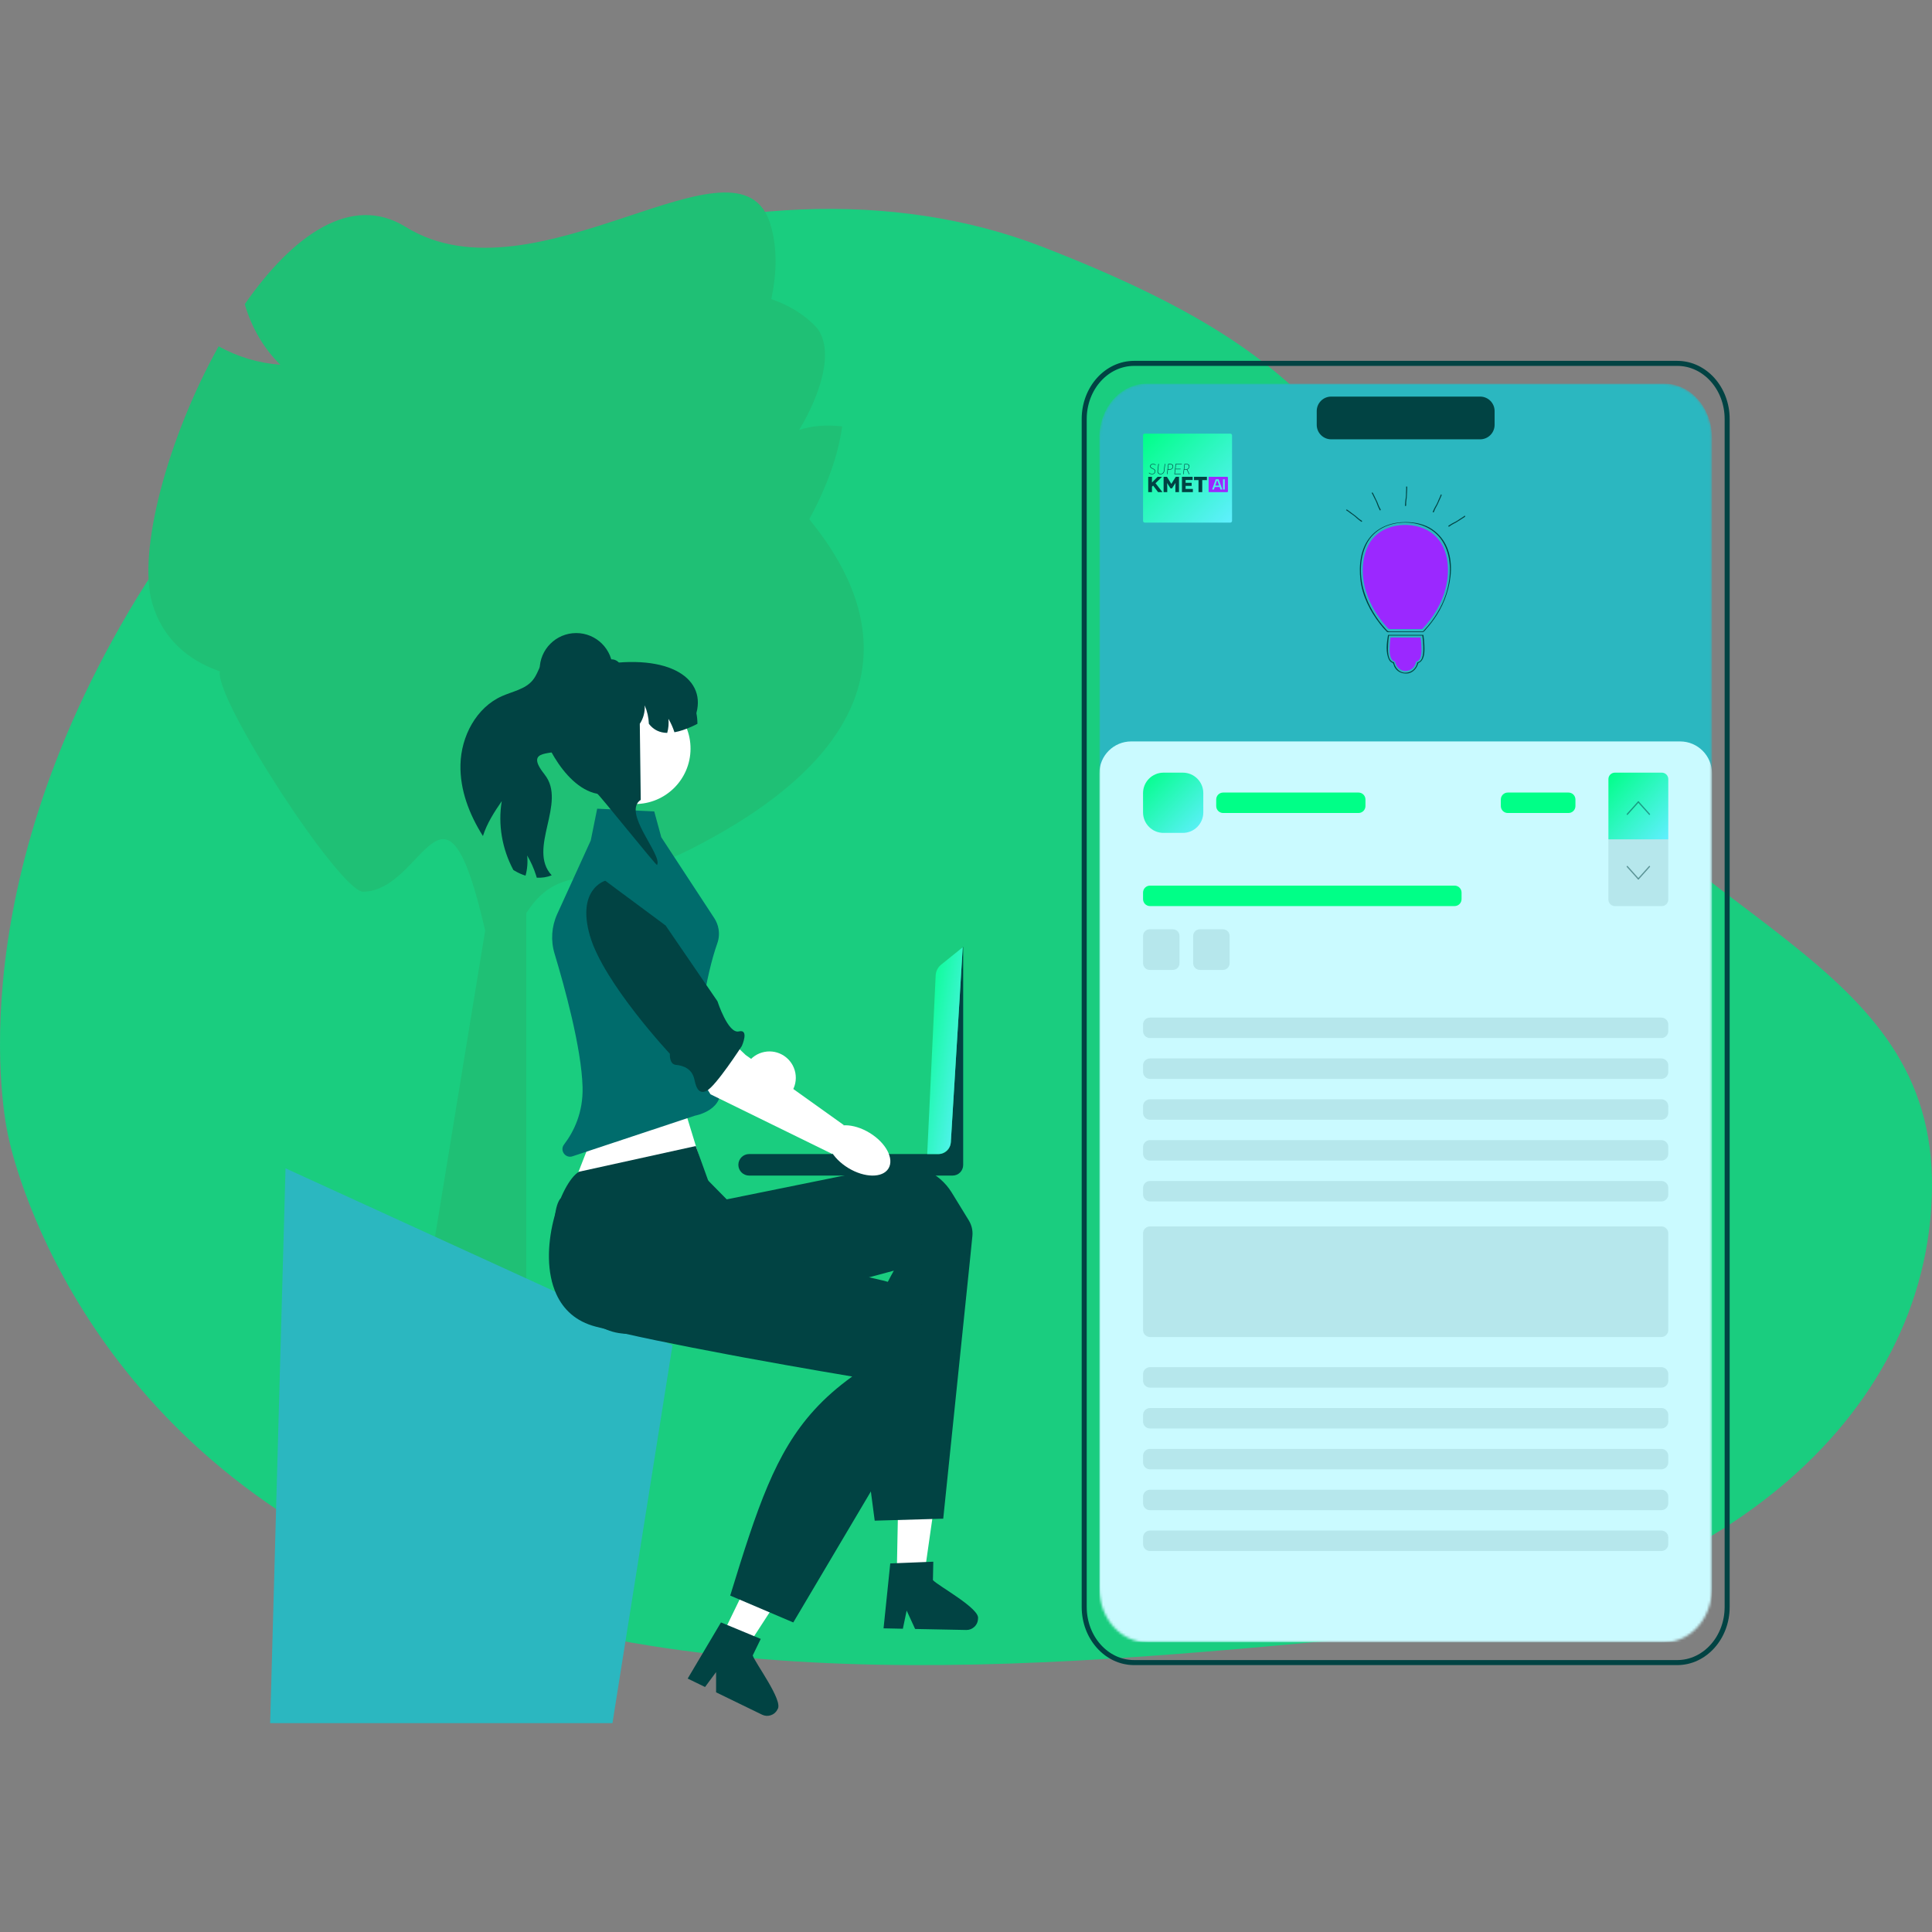
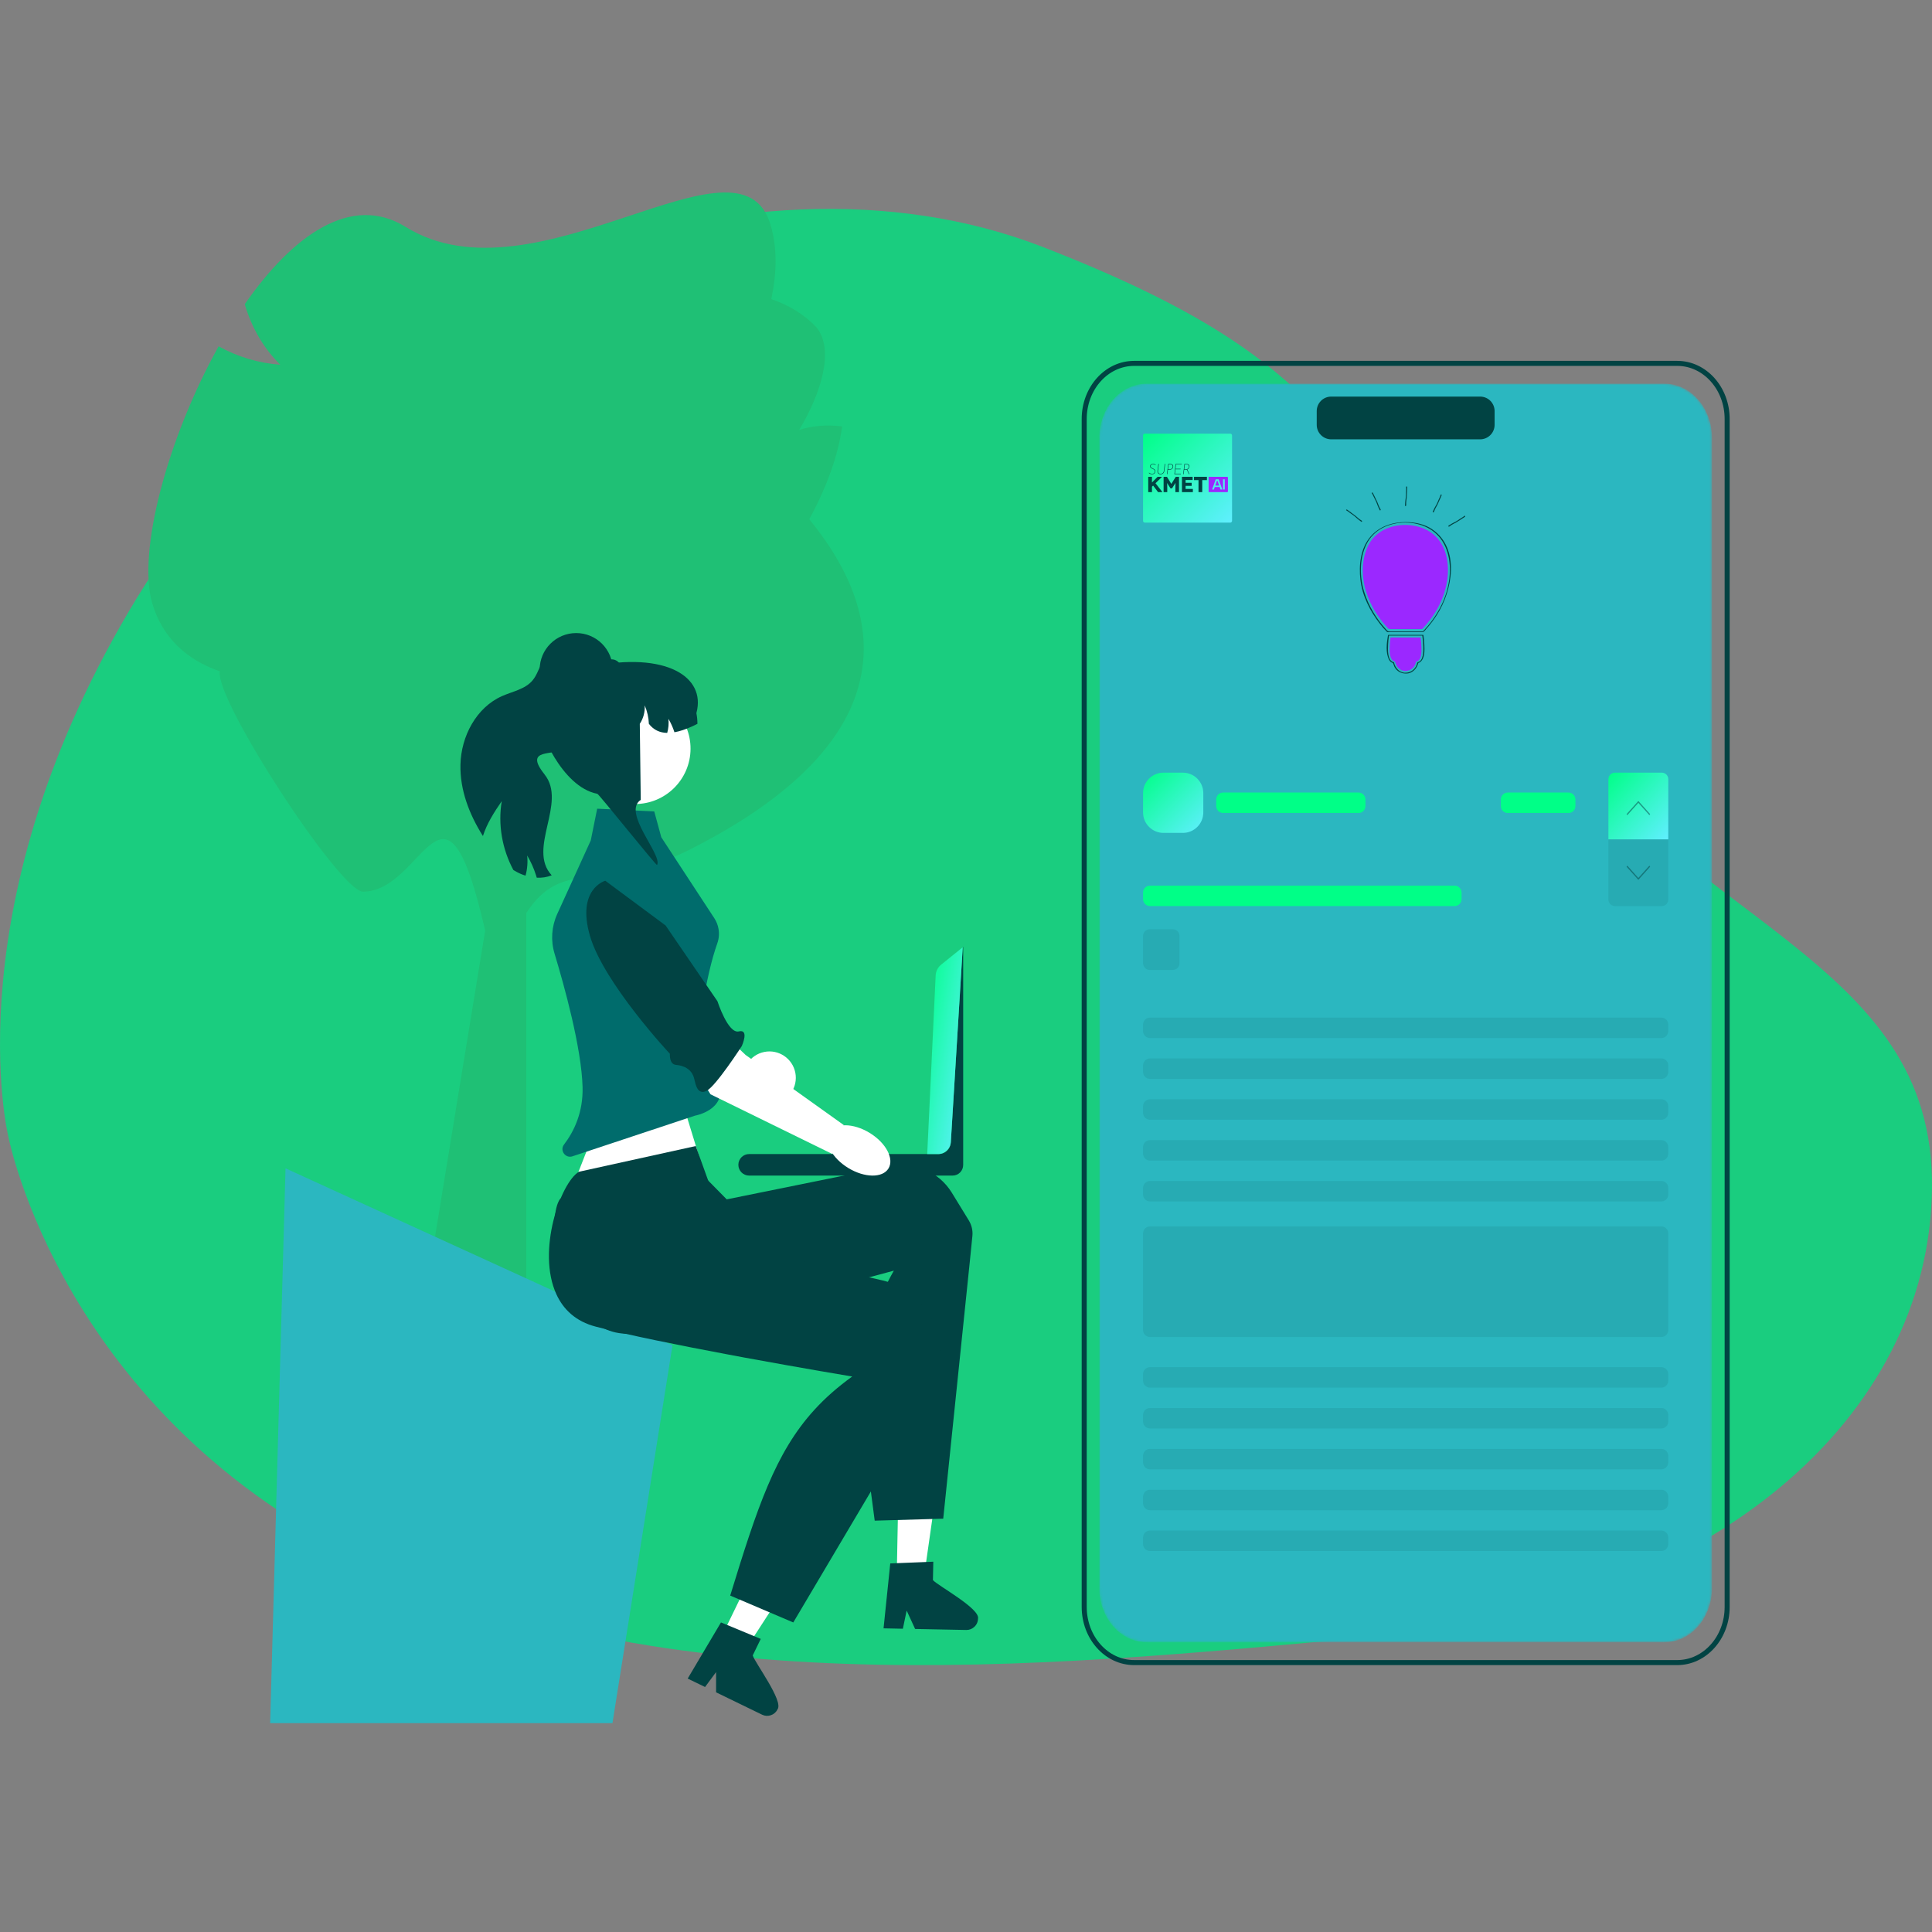
<svg xmlns="http://www.w3.org/2000/svg" id="Layer_1" viewBox="0 0 768 768">
  <rect x="0" y="0" width="768" height="768" fill="#808080" stroke="none" />
  <defs>
    <style>.cls-1{fill:url(#linear-gradient);}.cls-1,.cls-2,.cls-3,.cls-4,.cls-5,.cls-6,.cls-7,.cls-8,.cls-9,.cls-10,.cls-11,.cls-12,.cls-13,.cls-14,.cls-15,.cls-16{stroke-width:0px;}.cls-2{fill:#9b28ff;}.cls-17{opacity:.5;}.cls-3{isolation:isolate;opacity:.1;}.cls-3,.cls-7{fill:#014343;}.cls-4{fill:#cafaff;}.cls-5{fill:#d39c92;}.cls-6{fill:#fff;}.cls-8{fill:#00ff87;}.cls-9{fill:url(#linear-gradient-2);}.cls-18{stroke-width:2px;}.cls-18,.cls-19{fill:none;stroke:#014343;stroke-linecap:round;stroke-linejoin:round;}.cls-10{fill:#4cf3e6;}.cls-11{fill:url(#linear-gradient-3);}.cls-12{fill:#2bb7c0;}.cls-20{mask:url(#mask);}.cls-13{fill:#006c6c;}.cls-14{fill:#1fc075;}.cls-15{fill:url(#linear-gradient-4);}.cls-19{stroke-width:.5px;}.cls-16{fill:#1acd7f;}</style>
    <linearGradient id="linear-gradient" x1="361.864" y1="351.68" x2="389.281" y2="346.924" gradientTransform="translate(0 766.945) scale(1 -1)" gradientUnits="userSpaceOnUse">
      <stop offset="0" stop-color="#00ff87" />
      <stop offset="1" stop-color="#60efff" />
    </linearGradient>
    <mask id="mask" x="437.01" y="152.52" width="243.52" height="500.31" maskUnits="userSpaceOnUse">
      <g id="mask0_609_640">
        <path class="cls-6" d="m680.53,173.93v457.49c0,11.82-8.47,21.41-18.9,21.41h-205.72c-10.44,0-18.9-9.59-18.9-21.41V173.93c0-11.82,8.45-21.41,18.9-21.41h205.72c10.43,0,18.9,9.59,18.9,21.41Z" />
      </g>
    </mask>
    <linearGradient id="linear-gradient-2" x1="454.441" y1="459.864" x2="478.155" y2="435.914" gradientTransform="translate(0 766.945) scale(1 -1)" gradientUnits="userSpaceOnUse">
      <stop offset="0" stop-color="#00ff87" />
      <stop offset="1" stop-color="#60efff" />
    </linearGradient>
    <linearGradient id="linear-gradient-3" x1="637.782" y1="458.054" x2="663.916" y2="434.367" gradientTransform="translate(0 766.945) scale(1 -1)" gradientUnits="userSpaceOnUse">
      <stop offset="0" stop-color="#00ff87" />
      <stop offset="1" stop-color="#60efff" />
    </linearGradient>
    <linearGradient id="linear-gradient-4" x1="454.467" y1="594.662" x2="489.499" y2="559.282" gradientTransform="translate(0 766.945) scale(1 -1)" gradientUnits="userSpaceOnUse">
      <stop offset="0" stop-color="#00ff87" />
      <stop offset="1" stop-color="#60efff" />
    </linearGradient>
  </defs>
  <path class="cls-16" d="m3.281,451.63s21.13,111.54,144.23,169.63c123.1,58.09,278.87,40.31,405.39,28.69,126.52-11.62,214.04-85.5,215.09-177.58,1.06-92.09-98.77-104.14-166.11-198.72-67.35-94.57-67.75-128.94-187.28-175.44-119.53-46.49-285.95,17.81-359.98,139.14C-19.409,358.67,3.281,451.63,3.281,451.63Z" />
  <path class="cls-14" d="m321.709,206.382c6.952-12.783,11.465-25.316,13.073-36.884-6.443-.758-12.139-.229-17.119,1.442,8.57-14.277,14.287-31.852,6.837-40.879-4.689-4.98-10.749-8.694-17.908-11.174,2.314-10.718,2.345-20.761-.3-29.59-12.243-41.107-93.316,32.951-145.047.903-21.684-13.436-45.039,3.497-63.943,30.711,2.594,9.047,7.388,17.462,14.111,24.071-8.57-.612-17.005-3.134-24.507-7.315-20.232,36.303-32.464,81.757-26.343,102.311,3.974,13.332,13.488,22.286,26.841,26.903-2.314,10.718,47.727,87.661,56.95,87.588,24.517-.208,32.132-55.892,48.505,15.459l-36.459,222.633h52.81v-229.605c14.691-22.691,29.871-7.512,64.856-25.17,107.291-54.159,61.556-113.859,47.643-131.403Z" />
  <path class="cls-12" d="m243.461,684.97H107.391c2.04-73.51,4.07-147.03,6.11-220.54,51.27,23.45,102.55,46.89,153.82,70.34-7.95,50.07-15.9,100.13-23.86,150.2Z" />
  <path class="cls-6" d="m356.461,626.87l10.81.21,5.95-41.59-15.95-.3-.81,41.68Z" />
  <path class="cls-7" d="m368.151,620.92h-.01l-11.56.46h-.01l-2.68.11-2.53,24.49-.14,1.31,7.68.16.27-1.3,1.24-5.92,2.76,6,.6,1.31,20.35.4c1.21.02,2.33-.43,3.16-1.21.9-.8,1.47-1.97,1.49-3.28.94-3.99-15.81-13-17.92-15.33l.15-7.32-2.84.12h-.01Z" />
  <path class="cls-7" d="m385.13,485.17c1.13,1.84,1.63,4.01,1.41,6.16l-.97,9.64-10.62,102.73-27.24.79c-4.89-36.35-7.51-58.97-.55-80.96,1.93-6.09,4.6-12.14,8.15-18.42,0,0-19.38,5.3-42.25,11.13-2.01.51-4.05,1.03-6.11,1.54-18.95,4.77-39.27,9.62-52.53,11.99-8.07,1.45-14.54-.81-19.56-5.11-14.35-12.23-17.11-41.04-12.26-48.02l37.88-28.71,25.71,26.11,2.69,2.73,65.18-13.22c9.51-1.93,19.21,2.29,24.29,10.56l6.78,11.05v.01Z" />
  <path class="cls-5" d="m278.56,393.08s-9.15-28.98-14.75-19.79c-3.65,5.98-25.66,35.7-27.49,48.64-.91,6.44,3.89,12.28,10.39,12.64l53.92,3.01-.07-14.97-42.68-2.43,20.69-27.1h-.01Z" />
  <path class="cls-6" d="m307.872,438.708c5.676-1.102,9.384-6.597,8.282-12.274-1.103-5.676-6.598-9.384-12.274-8.282-5.677,1.103-9.385,6.598-8.282,12.274,1.102,5.677,6.597,9.385,12.274,8.282Z" />
  <path class="cls-6" d="m267.62,426.21l10.65,34.71-48.44,5.24,17.28-44.27,20.51,4.32Z" />
  <path class="cls-13" d="m279.48,399.34c-1.16,8.25-1.43,16.05.02,20.39.38,1.15,6.15,9.59,6.48,10.8,2.97,10.78-9.72,12.96-9.72,12.96l-48.69,16.16c-2.8.93-5.16-2.32-3.37-4.67,3.99-5.24,7.64-12.8,7.38-22.83-.41-15.62-7.32-40.45-11.14-53.08-1.57-5.2-1.19-10.78,1.06-15.72l5.44-11.93,7.9-17.33,2.55-12.62,22.68,1.08,2.8,10.27,21.1,32.21c.85,1.31,1.41,2.76,1.66,4.27.33,1.88.17,3.84-.49,5.69-2.19,6.14-4.43,15.51-5.66,24.36v-.01Z" />
  <path class="cls-7" d="m216.47,307.86c9.06,11.29-7.01,29.48,2.84,40.09-1.89.76-3.91,1.05-5.94.95-.1-.35-.21-.69-.31-1.03-.87-2.72-2.04-5.34-3.5-7.81.28,2.68.06,5.42-.65,8.02-1.52-.46-2.99-1.13-4.35-1.95-.17-.1-.32-.19-.5-.31-4.45-8.3-6.17-18.08-4.6-27.36-3,4.33-5.9,8.88-7.49,13.87-5.41-8.55-9.17-18.3-8.93-28.37.24-11.2,6.26-22.69,16.5-27.24,4.22-1.88,9.23-2.72,12.18-6.28,1.59-1.9,2.34-4.34,3.49-6.54,1.14-2.2,2.93-4.34,5.39-4.7,1.47-.21,3.03.6,3.84,1.77-3.98,4.36-3.76,11.45-2.46,17.39,1.38,6.39,5.56,14.32,1.3,19.27-2.62,3.06-15.47-.58-6.8,10.21l-.01.02Z" />
  <path class="cls-7" d="m243.1,263.64c26.83-3.06,39.79,8.73,32.14,23.89l-32.14-23.89Z" />
  <path class="cls-6" d="m274.498,297.687c.063-12.172-9.753-22.092-21.925-22.155-12.172-.064-22.091,9.752-22.155,21.924s9.752,22.091,21.924,22.155c12.173.064,22.092-9.752,22.156-21.924Z" />
  <path class="cls-7" d="m277.24,287.73c-.37.19-.72.37-1.09.55-.39.18-.78.37-1.16.54-2.46,1.11-4.77,1.9-6.89,2.26-.59-1.86-1.39-3.65-2.39-5.33.19,1.87.03,3.78-.48,5.59-2.95-.05-5.42-1.17-7.29-3.61-.1-2.52-.66-5.02-1.67-7.34.19,2.57-.52,5.19-1.94,7.34l.38,30.22c-7.56,5.02,8.77,21.95,6.48,25.91-.66-.08-23.11-28.19-23.74-28.31-14.37-2.72-23.5-26.39-22.33-27.73,0-3.94.92-7.66,2.56-10.98,2.13-4.32,5.46-7.95,9.6-10.44,2.43-1.18,5-2.14,7.67-2.87.06-.02.12-.03.18-.05.81-.22,1.64-.42,2.46-.58,1.7-.36,3.41-.63,5.16-.79.13-.01.25-.01.37-.01.71,0,1.38.19,1.97.54h.02c.42.26.8.58,1.09.98.51.65.8,1.45.8,2.33h8.17c.3,0,.6,0,.91.02,11.39.45,20.54,9.4,21.13,20.6.02.39.03.77.03,1.16Z" />
  <path class="cls-7" d="m243.569,266.17c0,8.02-6.5,14.52-14.52,14.52s-14.52-6.5-14.52-14.52,6.5-14.52,14.52-14.52,14.52,6.5,14.52,14.52Z" />
  <path class="cls-6" d="m286.68,650.91l9.72,4.72,22.85-35.25-14.35-6.97-18.22,37.5Z" />
  <path class="cls-7" d="m299.209,658.08l3.2-6.59-2.63-1.09-10.7-4.44-2.48-1.02-12.56,21.18-.67,1.14,6.9,3.35.79-1.07,3.6-4.86v8.05l18.3,8.89c1.09.53,2.3.59,3.37.24,1.16-.36,2.17-1.18,2.74-2.36,2.53-3.23-8.91-18.43-9.84-21.43l-.02.01Z" />
  <path class="cls-7" d="m374.59,544.86l-1.69,2.88-4.92,8.35-52.64,88.86-25.07-10.68c10.77-35.06,17.87-56.7,33.39-73.76,4.3-4.73,9.26-9.11,15.11-13.32,0,0-19.82-3.3-43.03-7.57-2.04-.38-4.11-.76-6.19-1.16-19.21-3.6-39.69-7.7-52.73-11.1-7.93-2.06-12.87-6.82-15.63-12.83-7.92-17.12,1.64-44.44,8.96-48.74l46.42-10.22,12.42,34.47,1.3,3.6s18.66,5.06,38.16,9.97c2.93.73,5.87,1.46,8.77,2.17,4.6,1.12,9.09,2.19,13.24,3.13.09.02.19.04.29.06,12.03,2.72,21.07,12.69,22.53,24.94l1.3,10.95h.01Z" />
  <path class="cls-7" d="m382.88,376.55v86.54c0,2.33-1.89,4.22-4.22,4.22h-80.87c-2.36,0-4.28-1.92-4.28-4.28s1.92-4.28,4.28-4.28h75.37c2.54,0,4.64-1.98,4.8-4.51l4.75-77.7c0-.12.18-.11.18,0l-.01.01Z" />
  <path class="cls-1" d="m382.7,376.55l-8.59,6.92c-1.3,1.05-2.09,2.6-2.17,4.27l-3.36,71.02h4.27c2.71,0,4.96-2.11,5.12-4.82l4.73-77.39Z" />
  <path class="cls-6" d="m275.039,423.15l7.4,11.85,48.46,23.75,4.49-11.54-39-27.85-12.97-12.32-8.38,16.11Z" />
  <path class="cls-7" d="m240.589,350.11s-11.49,3.23-6.07,21.92,31.77,46.87,31.77,46.87c0,0-.36,4.18,2.43,4.41,2.78.24,6.26,1.45,7.24,5.52.52,2.15,1.25,6.59,4.91,4.8,3.66-1.79,14.01-17.81,14.01-17.81,0,0,3.1-6.86-1.19-5.82s-8.49-11.99-8.49-11.99l-20.61-30.11-23.99-17.8-.01.01Z" />
  <path class="cls-6" d="m353.187,464.479c2.35-3.851-1.003-10.183-7.491-14.141-6.487-3.958-13.651-4.044-16.001-.193-2.35,3.852,1.003,10.183,7.491,14.142,6.487,3.958,13.651,4.044,16.001.192Z" />
  <path class="cls-18" d="m686.57,166.55v472.25c0,12.2-8.89,22.1-19.83,22.1h-215.92c-10.96,0-19.83-9.9-19.83-22.1V166.55c0-12.2,8.87-22.1,19.83-22.1h215.92c10.95,0,19.83,9.9,19.83,22.1Z" />
  <g class="cls-20">
    <path class="cls-12" d="m680.53,173.93v457.49c0,11.82-8.47,21.41-18.9,21.41h-205.72c-10.44,0-18.9-9.59-18.9-21.41V173.93c0-11.82,8.45-21.41,18.9-21.41h205.72c10.43,0,18.9,9.59,18.9,21.41Z" />
-     <path class="cls-4" d="m667.87,294.73h-218.19c-6.992,0-12.66,5.668-12.66,12.66v332.78c0,6.992,5.668,12.66,12.66,12.66h218.19c6.991,0,12.66-5.668,12.66-12.66v-332.78c0-6.992-5.669-12.66-12.66-12.66Z" />
  </g>
  <path class="cls-7" d="m588.37,157.65h-59.19c-3.181,0-5.76,2.579-5.76,5.76v5.47c0,3.181,2.579,5.76,5.76,5.76h59.19c3.181,0,5.76-2.579,5.76-5.76v-5.47c0-3.181-2.579-5.76-5.76-5.76Z" />
  <path class="cls-9" d="m470.201,307.14h-7.69c-4.49,0-8.13,3.64-8.13,8.13v7.69c0,4.49,3.64,8.13,8.13,8.13h7.69c4.49,0,8.13-3.64,8.13-8.13v-7.69c0-4.49-3.64-8.13-8.13-8.13Z" />
  <path class="cls-8" d="m540.031,315.05h-53.81c-1.524,0-2.76,1.236-2.76,2.76v2.61c0,1.524,1.236,2.76,2.76,2.76h53.81c1.524,0,2.76-1.236,2.76-2.76v-2.61c0-1.524-1.236-2.76-2.76-2.76Z" />
  <path class="cls-8" d="m578.231,352.05h-121.09c-1.524,0-2.76,1.236-2.76,2.76v2.61c0,1.524,1.236,2.76,2.76,2.76h121.09c1.524,0,2.76-1.236,2.76-2.76v-2.61c0-1.524-1.236-2.76-2.76-2.76Z" />
  <path class="cls-3" d="m660.411,404.51h-203.27c-1.524,0-2.76,1.235-2.76,2.76v2.61c0,1.524,1.236,2.76,2.76,2.76h203.27c1.524,0,2.76-1.236,2.76-2.76v-2.61c0-1.525-1.236-2.76-2.76-2.76Z" />
  <path class="cls-3" d="m660.411,420.75h-203.27c-1.524,0-2.76,1.236-2.76,2.76v2.61c0,1.524,1.236,2.76,2.76,2.76h203.27c1.524,0,2.76-1.236,2.76-2.76v-2.61c0-1.524-1.236-2.76-2.76-2.76Z" />
  <path class="cls-3" d="m660.411,436.98h-203.27c-1.524,0-2.76,1.236-2.76,2.76v2.61c0,1.524,1.236,2.76,2.76,2.76h203.27c1.524,0,2.76-1.236,2.76-2.76v-2.61c0-1.524-1.236-2.76-2.76-2.76Z" />
  <path class="cls-3" d="m660.411,453.22h-203.27c-1.524,0-2.76,1.236-2.76,2.76v2.61c0,1.525,1.236,2.76,2.76,2.76h203.27c1.524,0,2.76-1.235,2.76-2.76v-2.61c0-1.524-1.236-2.76-2.76-2.76Z" />
  <path class="cls-3" d="m660.411,469.46h-203.27c-1.524,0-2.76,1.236-2.76,2.76v2.61c0,1.524,1.236,2.76,2.76,2.76h203.27c1.524,0,2.76-1.236,2.76-2.76v-2.61c0-1.524-1.236-2.76-2.76-2.76Z" />
  <path class="cls-3" d="m660.411,543.47h-203.27c-1.524,0-2.76,1.235-2.76,2.76v2.61c0,1.524,1.236,2.76,2.76,2.76h203.27c1.524,0,2.76-1.236,2.76-2.76v-2.61c0-1.525-1.236-2.76-2.76-2.76Z" />
  <path class="cls-3" d="m660.411,559.71h-203.27c-1.524,0-2.76,1.236-2.76,2.76v2.61c0,1.524,1.236,2.76,2.76,2.76h203.27c1.524,0,2.76-1.236,2.76-2.76v-2.61c0-1.524-1.236-2.76-2.76-2.76Z" />
  <path class="cls-3" d="m660.411,575.95h-203.27c-1.524,0-2.76,1.236-2.76,2.76v2.61c0,1.524,1.236,2.76,2.76,2.76h203.27c1.524,0,2.76-1.236,2.76-2.76v-2.61c0-1.524-1.236-2.76-2.76-2.76Z" />
  <path class="cls-3" d="m660.411,592.19h-203.27c-1.524,0-2.76,1.236-2.76,2.76v2.61c0,1.524,1.236,2.76,2.76,2.76h203.27c1.524,0,2.76-1.236,2.76-2.76v-2.61c0-1.524-1.236-2.76-2.76-2.76Z" />
  <path class="cls-3" d="m660.411,608.42h-203.27c-1.524,0-2.76,1.236-2.76,2.76v2.61c0,1.524,1.236,2.76,2.76,2.76h203.27c1.524,0,2.76-1.236,2.76-2.76v-2.61c0-1.524-1.236-2.76-2.76-2.76Z" />
  <path class="cls-3" d="m660.411,487.52h-203.27c-1.524,0-2.76,1.236-2.76,2.76v38.44c0,1.524,1.236,2.76,2.76,2.76h203.27c1.524,0,2.76-1.236,2.76-2.76v-38.44c0-1.524-1.236-2.76-2.76-2.76Z" />
  <path class="cls-3" d="m466.221,369.4h-9.19c-1.464,0-2.65,1.186-2.65,2.65v10.85c0,1.463,1.186,2.65,2.65,2.65h9.19c1.463,0,2.65-1.187,2.65-2.65v-10.85c0-1.464-1.187-2.65-2.65-2.65Z" />
-   <path class="cls-3" d="m486.141,369.4h-9.19c-1.464,0-2.65,1.186-2.65,2.65v10.85c0,1.463,1.186,2.65,2.65,2.65h9.19c1.463,0,2.65-1.187,2.65-2.65v-10.85c0-1.464-1.187-2.65-2.65-2.65Z" />
  <path class="cls-8" d="m623.5,315.05h-24.14c-1.525,0-2.76,1.236-2.76,2.76v2.61c0,1.524,1.235,2.76,2.76,2.76h24.14c1.524,0,2.76-1.236,2.76-2.76v-2.61c0-1.524-1.236-2.76-2.76-2.76Z" />
  <path class="cls-11" d="m641.939,307.14h18.66c1.42,0,2.57,1.15,2.57,2.57v23.95h-23.8v-23.95c0-1.42,1.15-2.57,2.57-2.57Z" />
  <path class="cls-3" d="m639.369,333.66h23.8v23.95c0,1.42-1.15,2.57-2.57,2.57h-18.66c-1.42,0-2.57-1.15-2.57-2.57v-23.95Z" />
  <g class="cls-17">
    <path class="cls-19" d="m651.269,318.77l-4.41,4.92" />
    <path class="cls-19" d="m651.27,318.77l4.41,4.92" />
  </g>
  <g class="cls-17">
    <path class="cls-19" d="m651.269,349.38l-4.41-4.92" />
    <path class="cls-19" d="m651.27,349.38l4.41-4.92" />
  </g>
  <path class="cls-2" d="m564.7,253.41c.22,1.29.32,2.61.35,3.92.04,1.65.11,5.15-1.989,5.63h.009c-.07.02-.15.071-.17.141-.42,2.179-2.21,3.679-4.45,3.599-1.99-.07-3.51-1.81-3.88-3.67,0-.04-.05-.06-.08-.07-2.38-.54-2.12-4.61-2.04-6.42.04-.96.14-1.92.28-2.87.02-.14.04-.22.05-.26h11.92Zm-6.13-44.74c6.1.05,11.741,2.53,14.731,8.04,3.12,5.74,2.719,13.13.769,19.16l-.009.01c-1.62,5.02-4.561,9.69-8.141,13.55-.19.21-.4.42-.6.62,0-.02-.131.04-.4.04h-12.01c-1.04,0-1.04-.19-1.859-1.1-3.55-3.91-6.321-8.58-7.941-13.6-1.9-5.88-2.03-12.85.75-18.48,2.79-5.65,8.64-8.19,14.71-8.24Z" />
  <path class="cls-7" d="m566.209,256.42c-.05-1.32-.17-2.65-.39-3.96-.01-.09-.11-.11-.21-.09h-13.63c-.1,0-.23.07-.24.17-.51,3-1.02,6.99.46,9.78.31.58.8.98,1.41,1.19.26.09.48,1.1.64,1.44.95,1.95,2.79,2.86,4.9,2.79,1.92-.07,3.43-1.37,4.24-3.03.15-.31.41-1.19.46-1.2.6-.14,1.06-.59,1.4-1.08,1.14-1.62,1.03-4.14.96-6.01Zm-2.63,6.85c-.08.02-.17.08-.19.16-.47,2.41-2.46,4.08-4.94,4-2.2-.08-3.9-2.01-4.3-4.08,0-.04-.05-.07-.09-.08-2.65-.6-2.36-5.12-2.27-7.13.05-1.07.16-2.13.31-3.19.02-.16.04-.24.05-.29h13.23c.24,1.44.36,2.9.39,4.35.05,1.83.13,5.72-2.2,6.25l.01.01Z" />
  <path class="cls-7" d="m569.44,210.47c-3.12-2.15-6.97-2.91-10.7-2.94-5.3.04-10.47,1.71-13.99,5.84-3.95,4.64-4.64,11.27-3.96,17.1.74,6.4,3.8,12.42,7.71,17.46.88,1.14,1.83,2.24,2.85,3.25.15.15.37.1.57.1h13.58c.58,0,1.15-.93,1.48-1.29,1.56-1.71,2.94-3.58,4.19-5.53,6.2-9.65,9.29-26.36-1.74-33.97l.01-.02Zm-3.19,39.87c-.2.22-.41.44-.63.65,0-.02-.13.04-.41.04h-12.55c-1.09,0-1.08-.2-1.94-1.15-3.71-4.08-6.61-8.97-8.3-14.22-1.99-6.14-2.12-13.43.78-19.32,2.92-5.91,9.03-8.56,15.37-8.61,6.38.05,12.27,2.65,15.39,8.4,3.26,6,2.85,13.73.81,20.03-1.7,5.25-4.77,10.13-8.51,14.17l-.01.01Z" />
  <path class="cls-7" d="m572.73,196.57s-.04.06-.02.09c-.13.49-.37.91-.56,1.36-.2.48-.45.94-.61,1.42-.26.63-.57,1.24-.92,1.81-.2.37-.43.74-.59,1.12-.18.38-.33.76-.52,1.14.05.05.08.11.13.13.11.08.24.06.3-.04.04-.04.06-.12.11-.18.12-.28.23-.58.34-.87.09-.19.18-.41.3-.61.21-.44.49-.88.72-1.32.32-.66.59-1.31.89-1.97.2-.46.43-.97.64-1.44.05-.12.1-.23.13-.35.02-.06,0-.16-.02-.22-.06-.1-.19-.12-.32-.06v-.01Z" />
  <path class="cls-7" d="m559.28,193.4c-.09-.07-.22-.04-.32.06,0,.02-.02.07.01.09.06.51-.01.98-.02,1.47-.01.52-.07,1.04-.05,1.54,0,.68-.07,1.36-.19,2.02-.05.42-.13.85-.14,1.25-.03.42-.03.82-.06,1.25.07.03.11.07.17.07.13.03.24-.03.26-.15.02-.06.01-.13.03-.21v-.93c.02-.21.02-.45.06-.68.03-.49.13-1,.18-1.49.05-.73.07-1.44.11-2.16.02-.5.04-1.05.07-1.57v-.37c0-.06-.05-.16-.1-.19h-.01Z" />
  <path class="cls-7" d="m548.78,202.41c-.14-.27-.3-.54-.44-.82-.09-.2-.2-.4-.28-.62-.2-.44-.36-.94-.55-1.4-.3-.67-.63-1.3-.94-1.95-.22-.45-.47-.95-.69-1.41-.06-.11-.11-.22-.18-.32-.03-.05-.12-.11-.18-.12-.11-.02-.21.07-.25.21.02.02.02.07.05.07.29.42.46.87.68,1.3.24.46.43.94.69,1.38.32.6.579,1.23.789,1.86.16.39.291.81.481,1.17.18.38.37.74.54,1.13.07,0,.13,0,.19-.02.13-.03.199-.14.159-.26,0-.06-.049-.12-.069-.2Z" />
  <path class="cls-7" d="m582.211,205.01s-.07.03-.07.06c-.38.34-.81.55-1.22.83-.43.29-.89.54-1.29.85-.56.38-1.15.72-1.76,1-.37.2-.77.38-1.1.61-.36.22-.69.45-1.06.67.02.07,0,.13.04.18.05.12.16.18.27.13.06-.01.12-.06.19-.1.25-.17.51-.36.77-.54.19-.11.38-.24.59-.34.42-.25.89-.47,1.33-.71.63-.37,1.21-.77,1.83-1.16.42-.27.89-.57,1.33-.85.11-.07.21-.13.3-.22.05-.04.1-.13.1-.19,0-.11-.1-.2-.23-.22h-.02Z" />
  <path class="cls-7" d="m541.229,206.92c-.25-.17-.52-.34-.78-.52-.17-.13-.37-.26-.53-.42-.39-.3-.76-.66-1.14-.98-.58-.45-1.16-.85-1.74-1.29-.41-.29-.85-.62-1.27-.93-.1-.07-.2-.14-.31-.2-.05-.03-.16-.04-.22-.03-.11.04-.15.17-.12.3.02,0,.05.05.08.04.45.23.81.55,1.21.83.42.3.82.63,1.26.9.56.38,1.09.81,1.57,1.28.32.27.64.58.97.81.33.25.67.48,1.01.75.06-.04.12-.05.16-.1.1-.09.11-.22.02-.3-.03-.05-.1-.08-.16-.14h-.01Z" />
  <path class="cls-15" d="m454.379,173.078c0-.391.317-.708.708-.708h33.964c.391,0,.708.317.708.708v33.965c0,.39-.317.707-.708.707h-33.964c-.391,0-.708-.317-.708-.707v-33.965Z" />
  <path class="cls-7" d="m459.332,184.853c-.112-.061-.26-.123-.446-.185-.181-.062-.365-.095-.55-.098-.193,0-.352.029-.475.086-.124.055-.222.124-.296.209-.069.081-.119.166-.15.255-.027.085-.041.158-.041.22-.004.143.037.267.122.371.085.1.197.189.336.266.139.078.286.153.44.226.166.074.326.157.481.249.154.093.28.209.376.348.101.139.149.315.145.527,0,.124-.025.257-.075.4-.046.139-.122.27-.226.394-.104.12-.241.218-.411.295-.166.078-.369.116-.609.116-.204,0-.392-.025-.562-.075-.166-.054-.31-.12-.434-.197-.124-.077-.224-.153-.301-.226l.11-.156c.077.077.177.152.301.226.124.073.263.133.417.179.155.046.315.07.481.07.247,0,.452-.051.614-.151.162-.104.284-.236.365-.394.085-.158.128-.317.128-.475.003-.178-.041-.326-.134-.446-.089-.12-.204-.22-.347-.301-.143-.085-.294-.163-.452-.232-.12-.054-.238-.112-.354-.174-.115-.062-.222-.129-.318-.203-.093-.077-.166-.166-.22-.266-.054-.101-.08-.218-.076-.354.004-.197.058-.366.163-.509.108-.147.249-.259.422-.336.178-.078.371-.116.58-.116.123.004.251.019.382.046.131.027.259.064.383.11.123.047.235.097.336.151l-.105.15Zm.996,2.277c-.035.255-.013.473.064.655.077.181.197.32.359.417.166.097.363.145.591.145.243,0,.458-.048.643-.145.186-.097.336-.236.452-.417.116-.182.189-.4.22-.655l.33-2.728h.203l-.336,2.746c-.035.297-.12.55-.255.759-.131.204-.305.361-.521.469-.216.108-.469.162-.759.162-.263,0-.491-.054-.684-.162-.189-.108-.332-.265-.428-.469-.093-.209-.122-.462-.087-.759l.336-2.746h.202l-.33,2.728Zm4.931-2.728c.123,0,.249.019.376.057.132.039.251.099.36.18.112.077.2.178.266.301.066.124.098.277.098.458,0,.158-.028.315-.086.469-.054.155-.141.296-.261.423-.116.128-.265.23-.446.307-.178.074-.392.11-.643.11h-.638l-.214,1.785h-.197l.498-4.09h.887Zm-.302,2.114c.232,0,.425-.037.58-.11.154-.077.276-.174.365-.29.093-.115.158-.235.197-.359.038-.127.058-.239.058-.336,0-.162-.041-.305-.122-.429-.077-.123-.187-.22-.33-.289-.143-.07-.311-.104-.504-.104h-.655l-.232,1.917h.643Zm2.37-2.114h2.48l-.023.191h-2.283l-.214,1.749h2.056l-.029.186h-2.051l-.214,1.773h2.364l-.023.191h-2.561l.498-4.09Zm4.39,0c.132,0,.267.021.406.063.139.043.264.108.376.197s.197.205.255.348c.062.139.081.311.058.515-.019.151-.06.298-.121.441-.062.139-.151.264-.267.376s-.261.201-.434.267c-.17.066-.373.098-.609.098h-.637l-.22,1.785h-.191l.498-4.09h.886Zm-.324,2.12c.289,0,.519-.05.689-.151.17-.104.296-.231.377-.382.081-.155.131-.307.15-.458.02-.131.01-.255-.029-.371-.038-.115-.098-.216-.179-.301-.077-.085-.176-.15-.296-.197-.115-.046-.247-.069-.394-.069h-.712l-.232,1.929h.626Zm.544.064l.922,1.906h-.226l-.922-1.906h.226Z" />
  <path class="cls-7" d="m476.424,195.628v-4.778h-1.793v-1.314h5.135v1.314h-1.854v4.778h-1.488Z" />
  <path class="cls-7" d="m469.84,195.628v-6.092h4.247v1.271h-2.794v3.551h2.89v1.27h-4.343Zm.705-2.489v-1.218h3.159v1.218h-3.159Z" />
  <path class="cls-7" d="m462.547,195.628v-6.092h1.331l2.211,3.595-.94-.009,2.237-3.586h1.288v6.092h-1.445v-1.845c0-.533.012-1.012.035-1.436.029-.429.075-.85.139-1.262l.166.453-1.68,2.602h-.592l-1.645-2.585.166-.47c.069.389.116.792.139,1.21.029.412.043.908.043,1.488v1.845h-1.453Z" />
  <path class="cls-7" d="m457.541,193.844l-.383-1.262,3.011-3.046h1.767l-4.395,4.308Zm-1.105,1.784v-6.092h1.488v6.092h-1.488Zm3.916,0l-2.254-2.976,1.001-.862,2.994,3.838h-1.741Z" />
  <path class="cls-2" d="m480.438,189.543h7.404c.155,0,.281.126.281.281v5.517c0,.155-.126.281-.281.281h-7.404v-6.079Z" />
  <path class="cls-10" d="m483.962,191.104h-.208l-1.216,3.479h-.706l1.436-4.052h1.169l1.441,4.052h-.706l-1.21-3.479Zm-1.343,1.922h2.362v.567h-2.362v-.567Zm3.547-2.495h.689v4.052h-.689v-4.052Z" />
</svg>